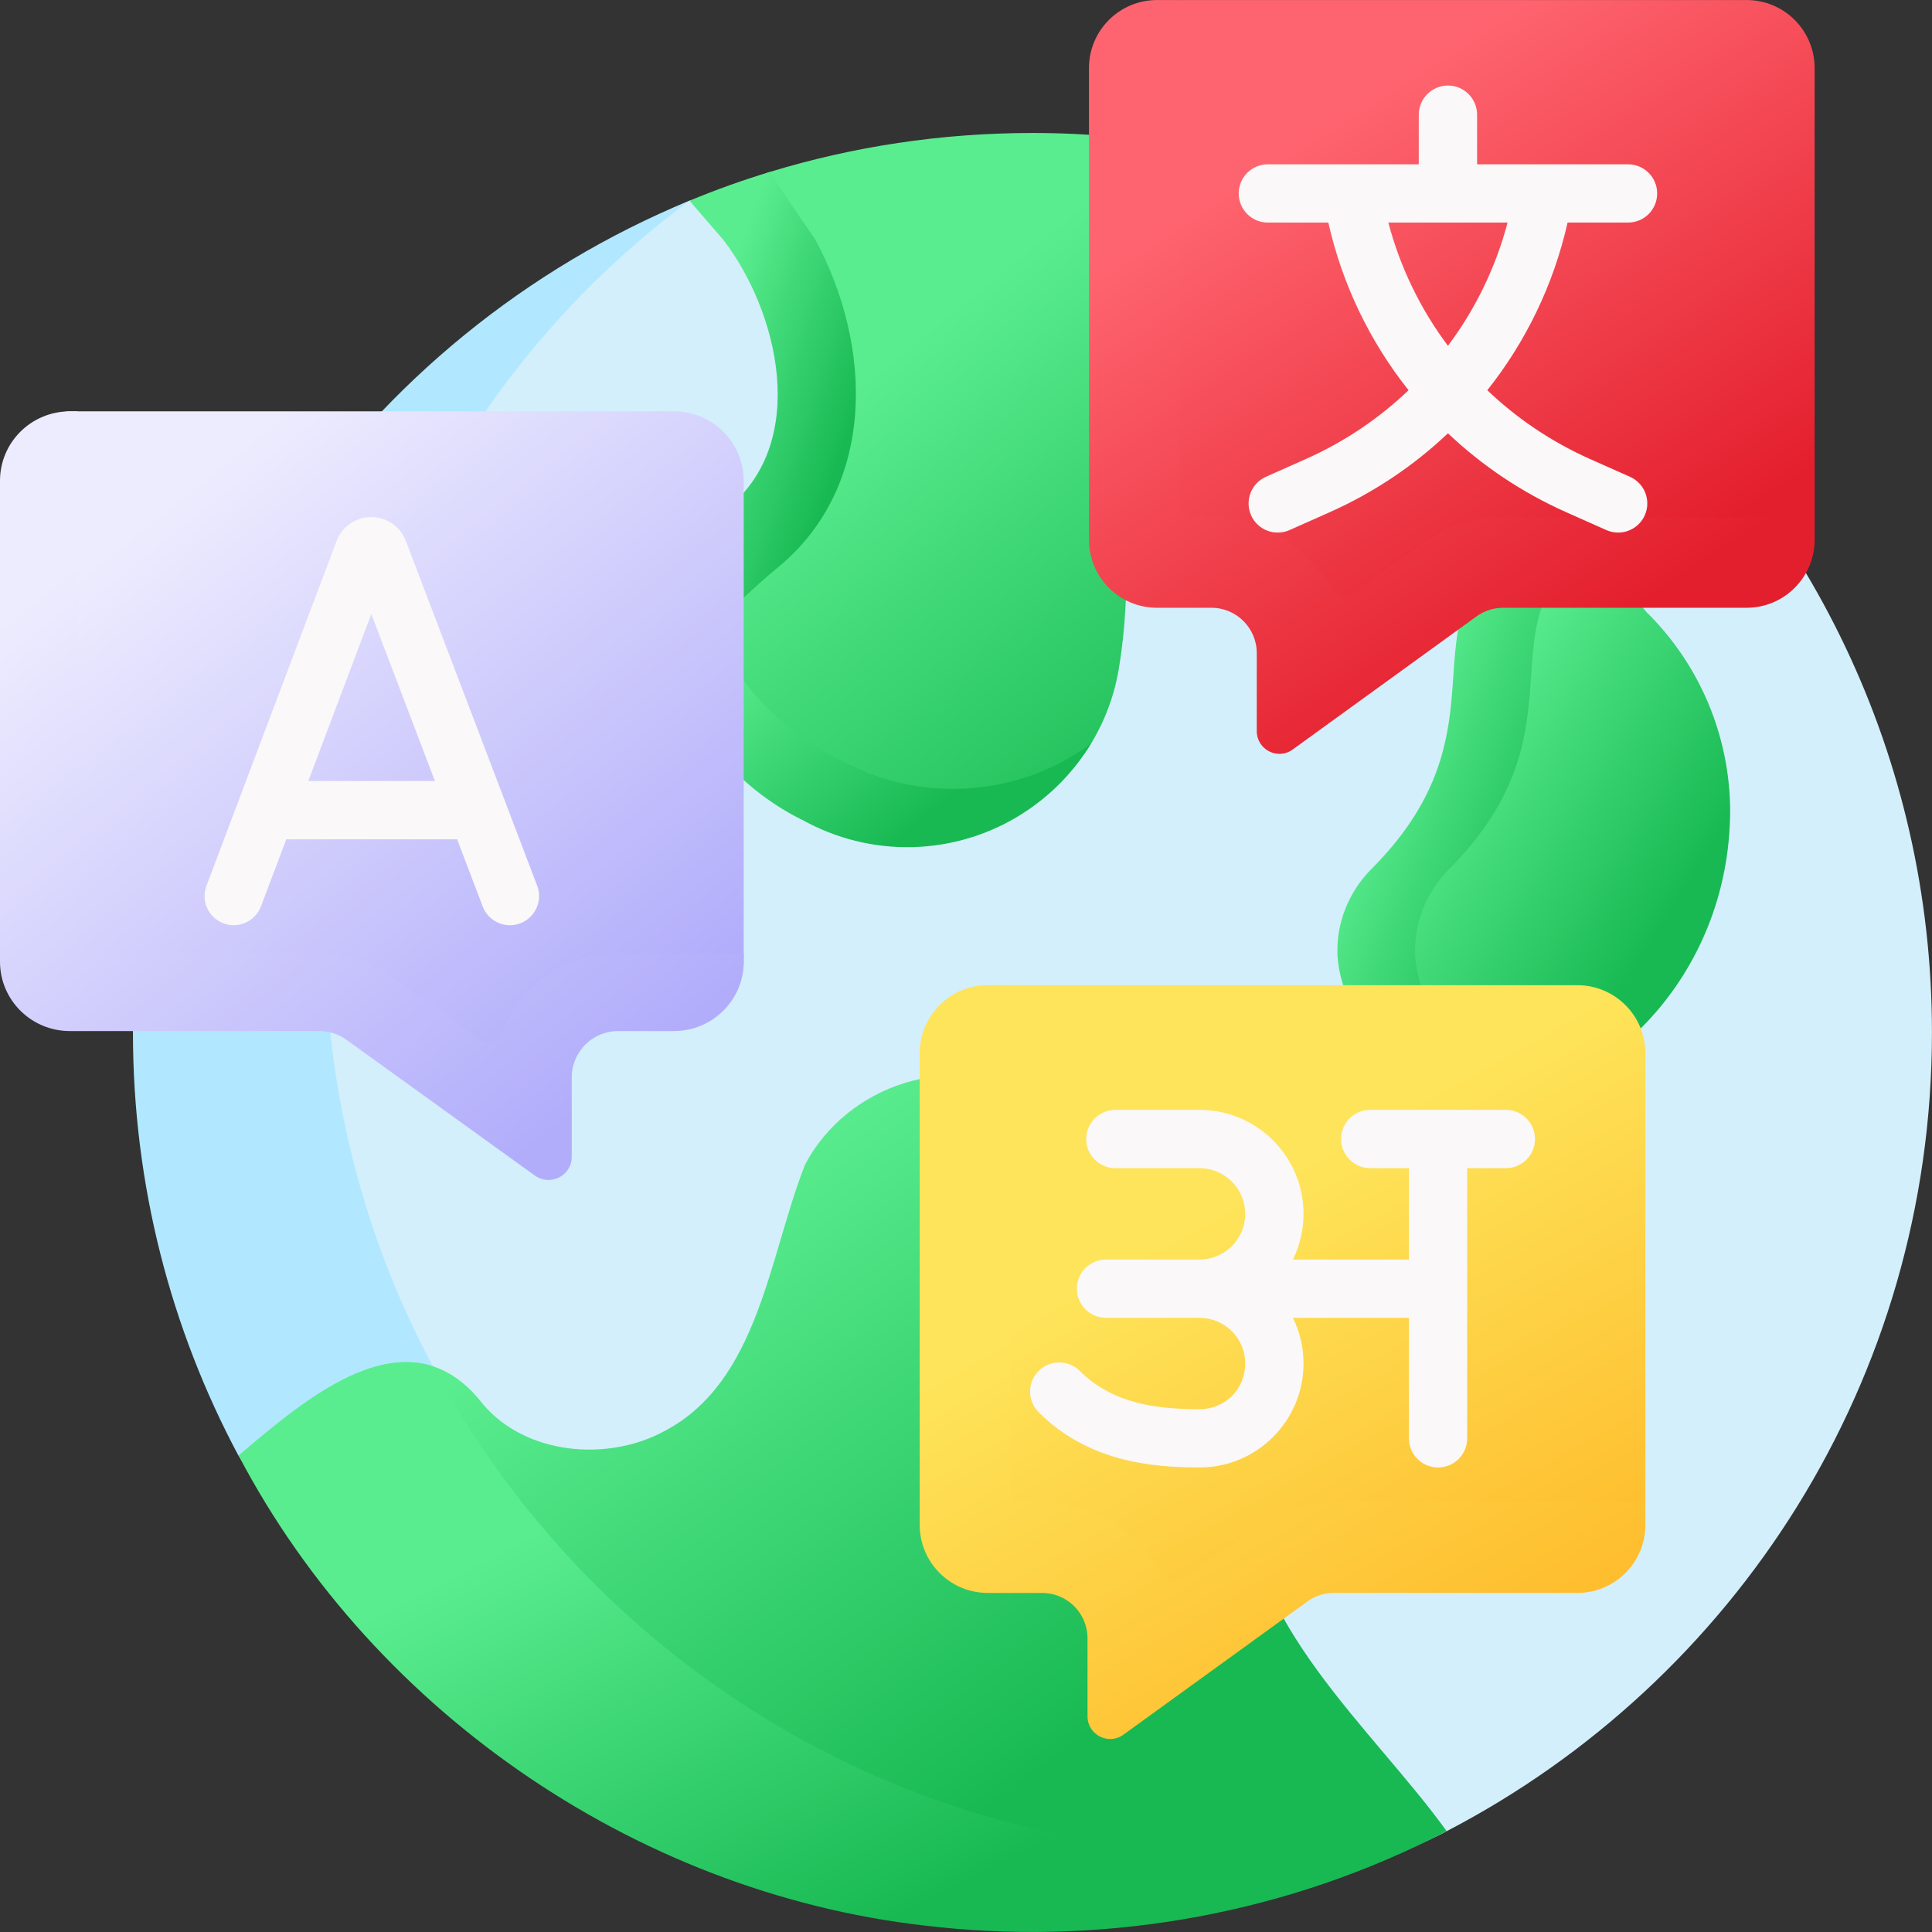
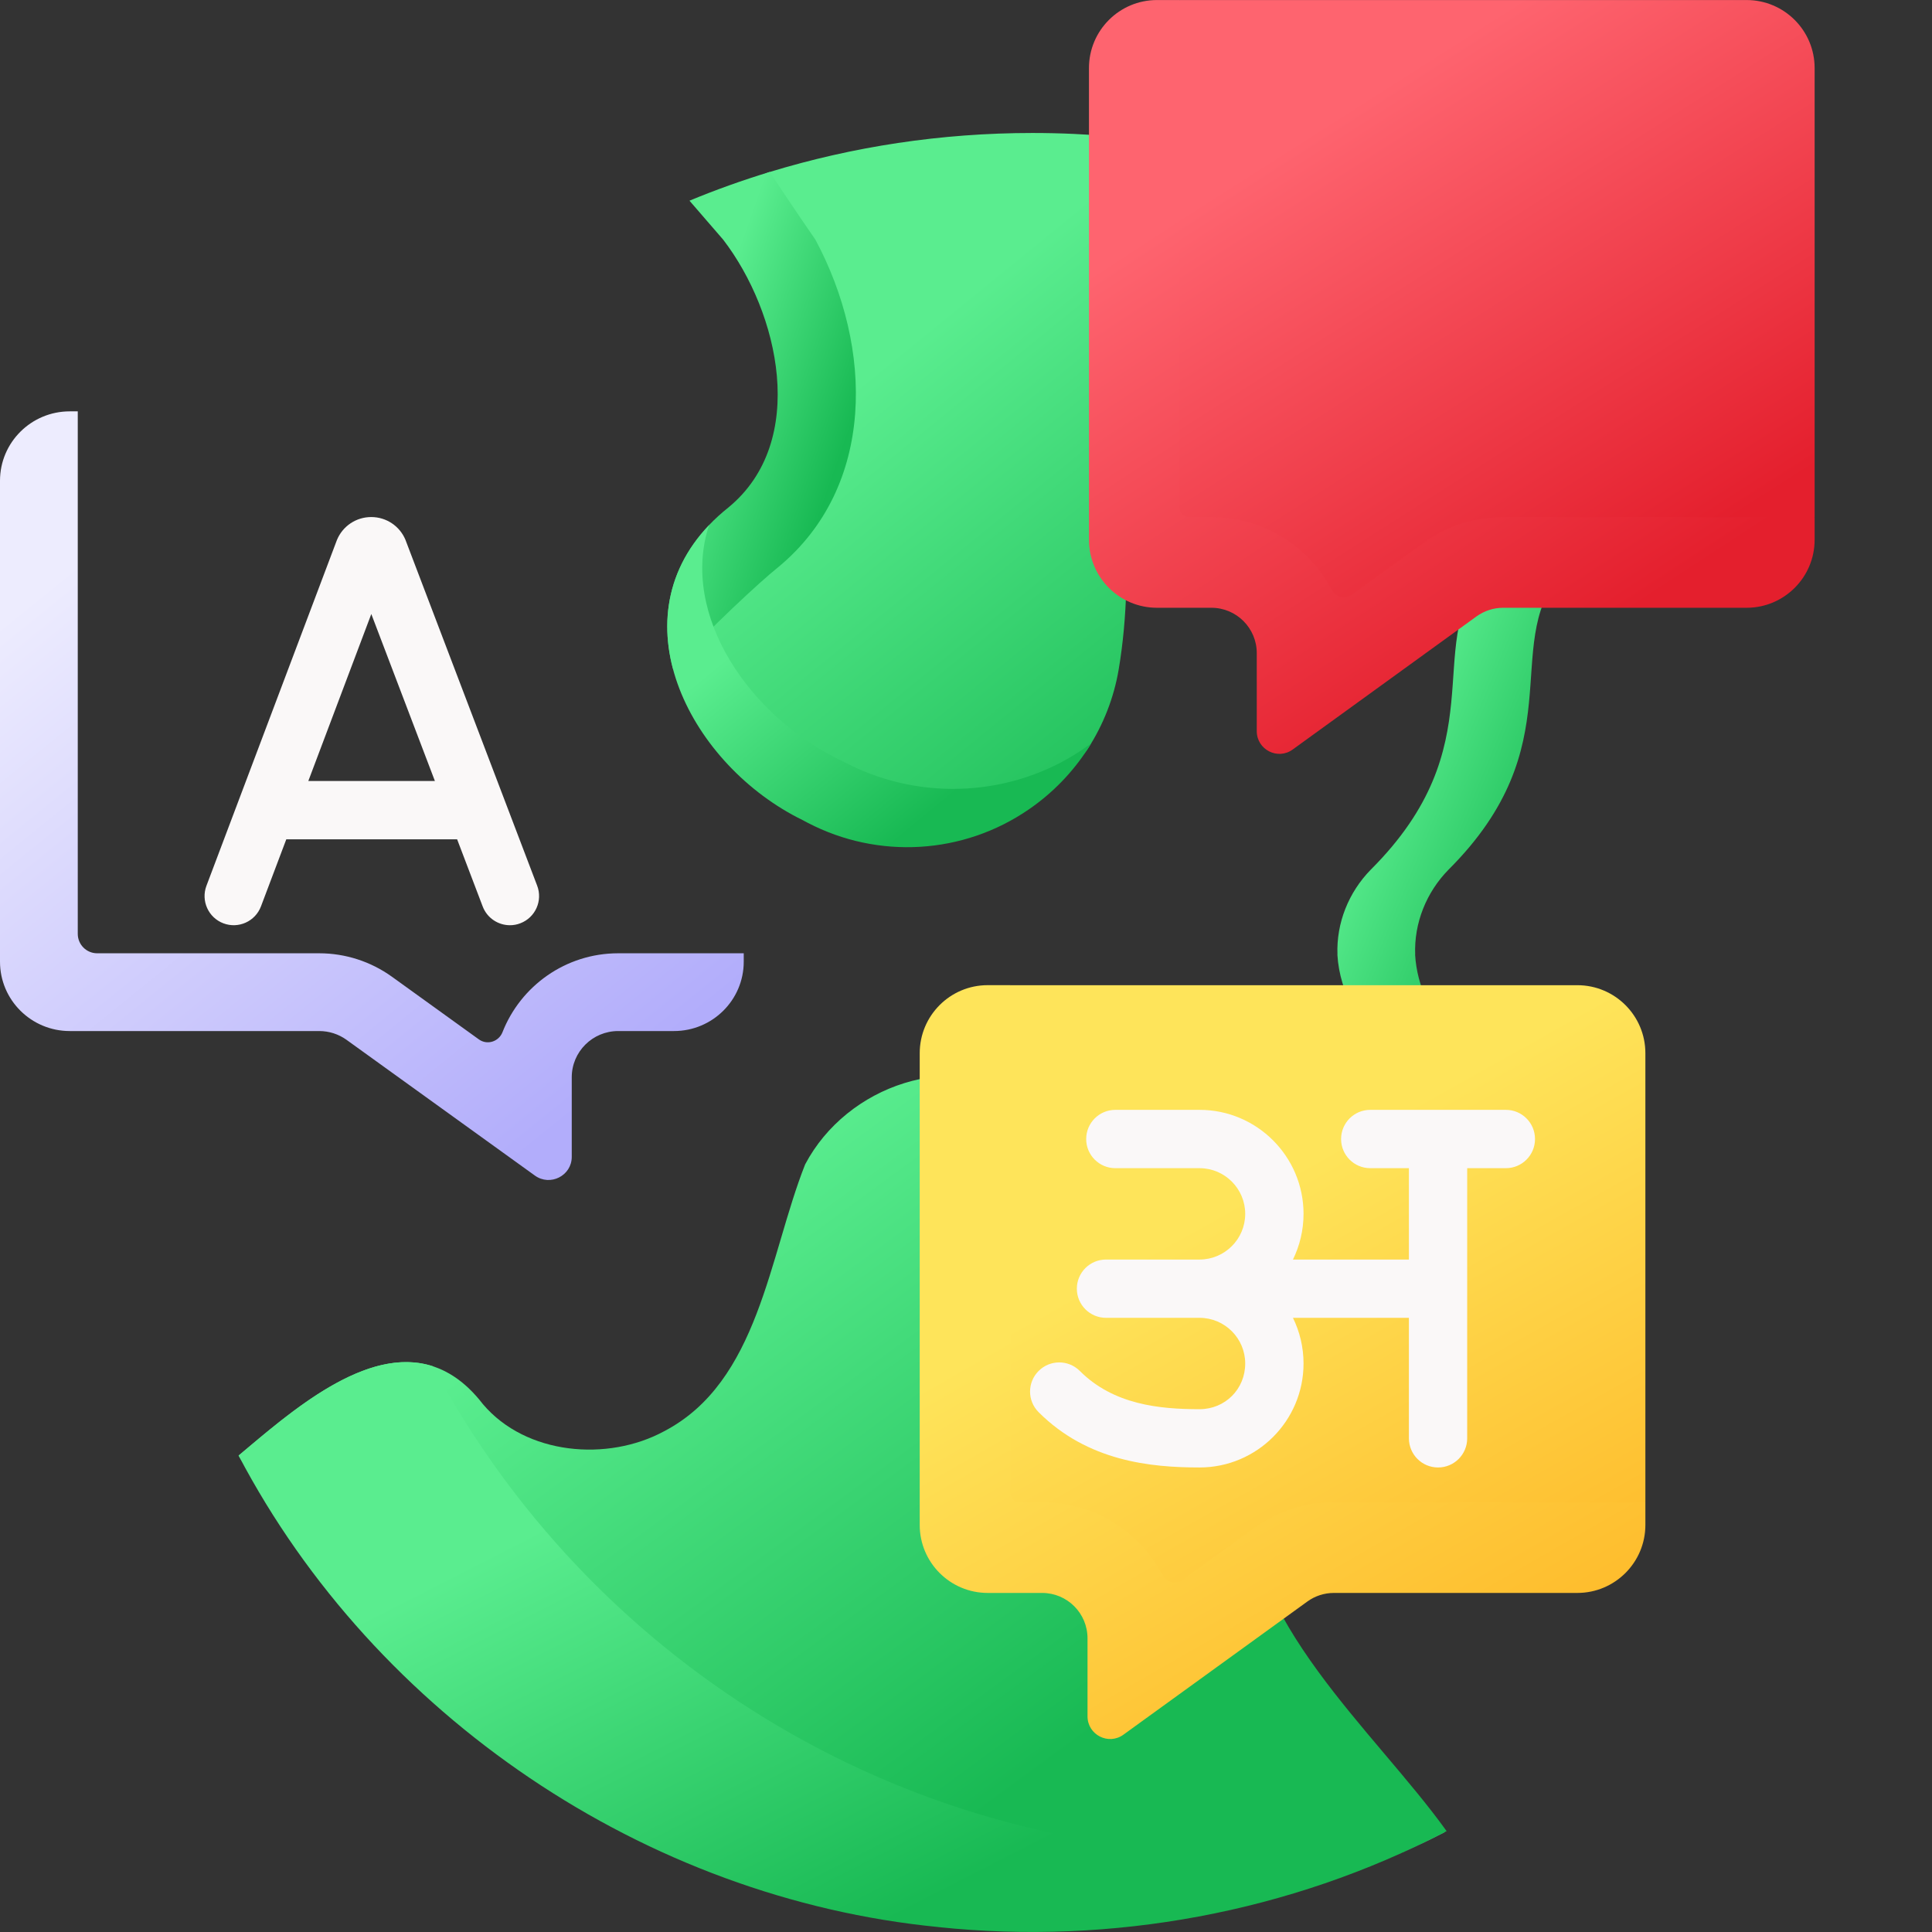
<svg xmlns="http://www.w3.org/2000/svg" width="48" height="48" viewBox="0 0 48 48" fill="none">
  <rect x="0" y="0" width="48" height="48" fill="#333333" stroke="none" />
  <g clip-path="url(#clip0_2978_1063)">
-     <path d="M47.999 25.652C47.999 18.799 44.915 12.666 40.058 8.567C36.167 5.283 25.239 4.907 25.239 4.907L17.318 4.953C17.259 4.978 17.188 4.96 17.129 4.986C9.366 8.355 4.328 16.337 4.328 25.616C4.328 37.958 13.53 46.357 25.873 46.357C29.584 46.357 32.861 47.096 35.941 45.496C43.106 41.773 47.999 34.284 47.999 25.652Z" fill="#D3EFFB" />
    <path d="M40.057 8.566C37.785 10.053 35.345 11.527 34.431 11.727C31.921 12.461 28.653 10.906 27.982 14.608C27.963 15.323 27.9 16.002 27.793 16.636C27.673 17.343 27.41 18.008 27.029 18.599C26.647 19.19 25.632 19.363 25.041 19.768C23.414 20.887 22.091 20.954 20.339 20.041C20.295 20.018 20.25 19.994 20.204 19.97C17.285 18.539 15.571 15.25 18.597 12.846C20.585 11.204 20.285 8.308 18.895 6.498L18.058 5.53C18.708 5.262 18.443 4.48 19.122 4.273C21.187 3.643 23.379 3.304 25.651 3.304C31.14 3.304 36.167 5.283 40.057 8.566Z" fill="url(#paint0_linear_2978_1063)" />
-     <path d="M42.985 20.12C42.972 18.276 42.227 16.51 40.914 15.214C39.793 13.931 39.405 13.168 37.865 14.583C36.404 16.399 37.845 18.654 34.741 21.751C34.192 22.31 33.883 23.076 33.914 23.861C33.913 23.861 33.914 23.723 33.913 23.722C34.024 25.667 35.352 27.235 37.245 27.235C39.677 27.234 42.985 24.38 42.985 20.12Z" fill="url(#paint1_linear_2978_1063)" />
    <path d="M35.988 21.607C35.438 22.167 35.129 22.933 35.16 23.718C35.159 23.717 35.159 23.716 35.158 23.716C35.251 25.326 36.647 26.681 38.199 27.1C37.873 27.189 37.553 27.234 37.245 27.234C35.352 27.234 33.339 25.661 33.227 23.716C33.228 23.716 33.228 23.717 33.229 23.718C33.198 22.933 33.507 22.167 34.056 21.607C37.16 18.51 35.361 16.091 36.821 14.275C37.701 13.466 38.546 13.47 39.317 13.861C39.131 13.964 38.943 14.1 38.753 14.275C37.293 16.091 39.091 18.51 35.988 21.607Z" fill="url(#paint2_linear_2978_1063)" />
    <path d="M45.084 1.691V12.847L44.373 13.521C44.373 14.455 43.312 14.595 42.378 14.595L37.276 14.557C37.039 14.557 36.807 14.632 36.615 14.771L32.405 17.695C32.032 17.965 31.511 17.699 31.511 17.239L31.906 15.833C31.906 15.21 31.402 14.706 30.779 14.706H29.427C28.494 14.706 27.737 13.949 27.737 13.015L27.533 2.551C27.533 1.617 27.904 0.633 28.837 0.633L29.308 0.001H43.394C44.327 0.001 45.084 0.757 45.084 1.691Z" fill="url(#paint3_linear_2978_1063)" />
    <path d="M45.084 12.847V13.41C45.084 14.343 44.327 15.1 43.394 15.1H37.345C37.107 15.1 36.876 15.176 36.684 15.314L32.117 18.621C31.746 18.892 31.224 18.626 31.224 18.165V16.227C31.224 15.605 30.719 15.1 30.097 15.1H28.745C27.811 15.1 27.055 14.344 27.055 13.41V1.691C27.055 0.758 27.811 0.001 28.745 0.001H29.308V12.621C29.308 12.746 29.409 12.847 29.534 12.847H30.097C31.394 12.847 32.522 13.58 33.089 14.655C33.186 14.838 33.42 14.896 33.588 14.774L35.362 13.489C35.942 13.068 36.628 12.847 37.345 12.847H45.084Z" fill="url(#paint4_linear_2978_1063)" />
-     <path d="M30.963 46.048C18.325 46.048 8.079 35.832 8.079 23.23C8.079 15.725 11.52 9.144 17.13 4.986C9.014 8.336 3.303 16.327 3.303 25.652C3.303 29.452 4.251 33.031 5.924 36.164C5.924 36.164 11.235 40.37 13.921 42.347C17.625 45.073 24.823 46.832 24.823 46.832C24.823 46.832 32.833 47.103 35.904 45.514C34.312 45.864 32.66 46.048 30.963 46.048Z" fill="#B1E8FF" />
    <path d="M35.941 45.494C34.146 42.992 30.843 40.235 30.985 36.913C31.033 35.781 30.884 34.645 30.511 33.574C30.505 33.56 30.5 33.546 30.496 33.532C30.307 33.001 30.024 32.511 29.671 32.073C28.698 30.864 26.621 27.709 25.605 27.267C23.666 26.067 21.041 26.961 20.003 28.93C19.103 31.208 18.855 34.329 16.502 35.558C15.096 36.321 13.069 36.149 11.999 34.887C10.143 32.476 7.545 34.807 5.928 36.163C6.57 37.364 9.192 38.244 10.04 39.309C13.559 43.728 16.69 45.432 21.846 46.357C26.641 47.227 31.562 47.769 35.889 45.52C35.907 45.511 35.924 45.503 35.941 45.494Z" fill="url(#paint5_linear_2978_1063)" />
    <path d="M35.896 45.516C32.054 47.515 27.618 48.33 23.314 47.878V47.877C16.04 47.166 9.326 42.628 5.928 36.163C7.206 35.09 9.1 33.407 10.755 33.944C14.604 41.146 22.21 46.048 30.964 46.048C32.658 46.048 34.308 45.864 35.896 45.516Z" fill="url(#paint6_linear_2978_1063)" />
    <path d="M40.879 26.167V37.322L40.168 37.997C40.168 38.931 39.107 39.071 38.173 39.071L33.071 39.033C32.834 39.033 32.602 39.108 32.41 39.247L28.2 42.171C27.827 42.44 27.306 42.174 27.306 41.714L27.701 40.308C27.701 39.686 27.197 39.181 26.574 39.181H25.222C24.289 39.181 23.532 38.425 23.532 37.491L23.328 27.026C23.328 26.093 23.699 25.108 24.632 25.108L25.103 24.477H39.189C40.122 24.477 40.879 25.233 40.879 26.167Z" fill="url(#paint7_linear_2978_1063)" />
    <path d="M40.879 37.322V37.886C40.879 38.819 40.122 39.576 39.188 39.576H33.14C32.902 39.576 32.671 39.651 32.48 39.79L27.912 43.097C27.541 43.368 27.019 43.102 27.019 42.641V40.703C27.019 40.08 26.514 39.576 25.892 39.576H24.54C23.606 39.576 22.85 38.819 22.85 37.886V26.167C22.85 25.233 23.606 24.476 24.54 24.476H25.103V37.097C25.103 37.221 25.204 37.322 25.329 37.322H25.892C27.189 37.322 28.317 38.056 28.884 39.131C28.981 39.314 29.215 39.372 29.383 39.25L31.157 37.964C31.737 37.544 32.423 37.322 33.14 37.322H40.879Z" fill="url(#paint8_linear_2978_1063)" />
-     <path d="M40.448 5.53C40.848 5.53 41.172 5.206 41.172 4.806C41.172 4.406 40.848 4.082 40.448 4.082H36.698V2.85C36.698 2.45 36.374 2.125 35.974 2.125C35.574 2.125 35.249 2.45 35.249 2.85V4.082H31.5C31.1 4.082 30.775 4.406 30.775 4.806C30.775 5.206 31.1 5.53 31.5 5.53H33.002C33.349 7.072 34.037 8.489 34.995 9.695C34.262 10.395 33.405 10.975 32.448 11.402L31.45 11.846C31.085 12.009 30.921 12.437 31.083 12.803C31.203 13.072 31.468 13.232 31.745 13.232C31.844 13.232 31.944 13.212 32.04 13.169L33.038 12.725C34.139 12.234 35.127 11.568 35.974 10.765C36.82 11.568 37.809 12.234 38.91 12.725L39.908 13.169C40.004 13.212 40.104 13.232 40.202 13.232C40.479 13.232 40.744 13.072 40.864 12.803C41.027 12.437 40.863 12.009 40.497 11.846L39.499 11.402C38.543 10.975 37.685 10.395 36.952 9.695C37.91 8.489 38.598 7.072 38.946 5.53H40.448ZM35.974 8.591C35.295 7.685 34.789 6.649 34.493 5.53H37.455C37.159 6.649 36.653 7.685 35.974 8.591Z" fill="#FAF8F8" />
    <path d="M37.413 27.574H34.043C33.643 27.574 33.319 27.898 33.319 28.299C33.319 28.699 33.643 29.023 34.043 29.023H35.004V31.293H32.123C32.291 30.95 32.386 30.565 32.386 30.158C32.386 28.733 31.227 27.574 29.802 27.574H27.71C27.311 27.574 26.986 27.898 26.986 28.299C26.986 28.699 27.311 29.023 27.71 29.023H29.802C30.428 29.023 30.937 29.532 30.937 30.158C30.937 30.784 30.428 31.293 29.802 31.293H27.478C27.078 31.293 26.754 31.617 26.754 32.017C26.754 32.417 27.078 32.741 27.478 32.741H29.802C30.428 32.741 30.937 33.25 30.937 33.876C30.937 34.512 30.438 35.011 29.802 35.011C28.801 35.011 27.665 34.898 26.828 34.061C26.545 33.778 26.087 33.778 25.804 34.061C25.521 34.344 25.521 34.803 25.804 35.085C27.022 36.303 28.58 36.459 29.802 36.459C31.227 36.459 32.386 35.301 32.386 33.876C32.386 33.469 32.291 33.084 32.123 32.741H35.004V35.735C35.004 36.135 35.328 36.459 35.728 36.459C36.128 36.459 36.452 36.135 36.452 35.735V29.023H37.413C37.813 29.023 38.137 28.699 38.137 28.299C38.137 27.898 37.813 27.574 37.413 27.574Z" fill="#FAF8F8" />
    <path d="M19.331 14.094L19.303 14.117C18.931 14.413 17.637 15.598 16.719 16.614C16.35 15.221 16.671 13.741 18.102 12.604C20.09 10.963 19.357 7.764 17.967 5.954L17.13 4.986C17.779 4.717 18.444 4.479 19.123 4.272C19.724 5.185 20.258 5.954 20.258 5.954C21.698 8.636 21.762 12.088 19.331 14.094Z" fill="url(#paint9_linear_2978_1063)" />
    <path d="M27.11 18.468C27.084 18.512 27.057 18.556 27.029 18.599C26.648 19.19 26.149 19.706 25.558 20.111C23.931 21.23 21.821 21.355 20.069 20.443C20.024 20.42 19.979 20.395 19.933 20.371C17.187 19.025 15.308 15.464 17.617 13.046C16.883 15.265 18.618 17.827 20.954 18.923C21.002 18.947 21.049 18.971 21.095 18.994C22.927 19.907 25.132 19.781 26.833 18.663C26.928 18.601 27.02 18.536 27.11 18.468Z" fill="url(#paint10_linear_2978_1063)" />
    <path d="M23.07 47.851C23.076 47.851 23.083 47.852 23.089 47.853C23.083 47.852 23.076 47.851 23.07 47.851Z" fill="#94CCD4" />
    <path d="M16.143 45.879C16.165 45.89 16.187 45.9 16.209 45.91C16.186 45.9 16.165 45.89 16.143 45.879Z" fill="#94CCD4" />
    <path d="M35.905 45.514C35.507 45.721 35.102 45.915 34.69 46.096C35.095 45.916 35.495 45.724 35.889 45.52C35.892 45.519 35.894 45.517 35.897 45.516C35.9 45.515 35.903 45.515 35.905 45.514Z" fill="#94CCD4" />
-     <path d="M0.777 13.232L0.919 22.952C0.919 23.904 1.695 24.675 2.651 24.675L8.089 24.853C8.333 24.853 8.57 24.929 8.767 25.071L12.478 28.209C12.86 28.484 13.394 28.213 13.394 27.744L13.629 26.227C13.629 25.592 14.146 25.078 14.783 25.078L16.578 25.071C17.535 25.071 18.477 24.844 18.477 23.892V11.944C18.477 10.992 17.701 10.22 16.745 10.22H1.732C0.775 10.22 0.777 12.28 0.777 13.232Z" fill="url(#paint11_linear_2978_1063)" />
    <path d="M10.082 13.435C10.08 13.429 10.078 13.424 10.076 13.418C9.934 13.071 9.599 12.846 9.224 12.846C9.224 12.846 9.223 12.846 9.223 12.846C8.848 12.846 8.514 13.07 8.371 13.416C8.368 13.423 8.366 13.43 8.363 13.437L5.129 22.007C4.988 22.381 5.177 22.799 5.551 22.94C5.925 23.081 6.343 22.892 6.484 22.518L7.113 20.852H11.357L11.992 22.52C12.102 22.809 12.377 22.987 12.669 22.987C12.755 22.987 12.842 22.972 12.927 22.939C13.301 22.797 13.488 22.378 13.346 22.005L10.082 13.435ZM7.66 19.404L9.225 15.255L10.805 19.404H7.66Z" fill="#FAF8F8" />
    <path d="M18.478 23.684V23.893C18.478 24.844 17.702 25.616 16.745 25.616H15.359C14.722 25.616 14.205 26.13 14.205 26.765V28.742C14.205 29.21 13.67 29.482 13.288 29.206L8.609 25.834C8.412 25.692 8.174 25.616 7.931 25.616H1.733C0.776 25.616 0 24.844 0 23.893V11.944C0 10.992 0.776 10.22 1.733 10.22H1.932V23.201C1.932 23.468 2.148 23.684 2.414 23.684H7.931C8.58 23.684 9.213 23.889 9.738 24.267L11.897 25.823C12.103 25.972 12.391 25.881 12.484 25.645C12.934 24.498 14.053 23.684 15.359 23.684H18.478Z" fill="url(#paint12_linear_2978_1063)" />
  </g>
  <defs>
    <linearGradient id="paint0_linear_2978_1063" x1="20.768" y1="9.999" x2="29.296" y2="20.468" gradientUnits="userSpaceOnUse">
      <stop stop-color="#5AED8F" />
      <stop offset="1" stop-color="#18B953" />
    </linearGradient>
    <linearGradient id="paint1_linear_2978_1063" x1="35.393" y1="18.993" x2="41.44" y2="22.776" gradientUnits="userSpaceOnUse">
      <stop stop-color="#5AED8F" />
      <stop offset="1" stop-color="#18B953" />
    </linearGradient>
    <linearGradient id="paint2_linear_2978_1063" x1="34.221" y1="18.859" x2="39.045" y2="20.853" gradientUnits="userSpaceOnUse">
      <stop stop-color="#5AED8F" />
      <stop offset="1" stop-color="#18B953" />
    </linearGradient>
    <linearGradient id="paint3_linear_2978_1063" x1="26.941" y1="6.879" x2="34.321" y2="18.454" gradientUnits="userSpaceOnUse">
      <stop stop-color="#FE646F" />
      <stop offset="1" stop-color="#E41F2D" />
    </linearGradient>
    <linearGradient id="paint4_linear_2978_1063" x1="26.446" y1="7.237" x2="34.287" y2="19.245" gradientUnits="userSpaceOnUse">
      <stop stop-color="#FE646F" />
      <stop offset="1" stop-color="#E41F2D" />
    </linearGradient>
    <linearGradient id="paint5_linear_2978_1063" x1="10.826" y1="34.583" x2="20.579" y2="47.864" gradientUnits="userSpaceOnUse">
      <stop stop-color="#5AED8F" />
      <stop offset="1" stop-color="#18B953" />
    </linearGradient>
    <linearGradient id="paint6_linear_2978_1063" x1="10.819" y1="39.299" x2="16.57" y2="50.559" gradientUnits="userSpaceOnUse">
      <stop stop-color="#5AED8F" />
      <stop offset="1" stop-color="#18B953" />
    </linearGradient>
    <linearGradient id="paint7_linear_2978_1063" x1="29.527" y1="30.524" x2="39.02" y2="47.468" gradientUnits="userSpaceOnUse">
      <stop stop-color="#FEE45A" />
      <stop offset="1" stop-color="#FEA613" />
    </linearGradient>
    <linearGradient id="paint8_linear_2978_1063" x1="29.217" y1="30.839" x2="39.328" y2="48.459" gradientUnits="userSpaceOnUse">
      <stop stop-color="#FEE45A" />
      <stop offset="1" stop-color="#FEA613" />
    </linearGradient>
    <linearGradient id="paint9_linear_2978_1063" x1="17.343" y1="9.03" x2="21.212" y2="10.389" gradientUnits="userSpaceOnUse">
      <stop stop-color="#5AED8F" />
      <stop offset="1" stop-color="#18B953" />
    </linearGradient>
    <linearGradient id="paint10_linear_2978_1063" x1="18.297" y1="16.131" x2="22.233" y2="20.922" gradientUnits="userSpaceOnUse">
      <stop stop-color="#5AED8F" />
      <stop offset="1" stop-color="#18B953" />
    </linearGradient>
    <linearGradient id="paint11_linear_2978_1063" x1="3.727" y1="12.86" x2="14.718" y2="26.573" gradientUnits="userSpaceOnUse">
      <stop stop-color="#EDECFE" />
      <stop offset="1" stop-color="#B2ADFB" />
    </linearGradient>
    <linearGradient id="paint12_linear_2978_1063" x1="3.08" y1="13.005" x2="14.703" y2="27.353" gradientUnits="userSpaceOnUse">
      <stop stop-color="#EDECFE" />
      <stop offset="1" stop-color="#B2ADFB" />
    </linearGradient>
    <clipPath id="clip0_2978_1063">
      <rect width="48" height="48" fill="white" />
    </clipPath>
  </defs>
</svg>